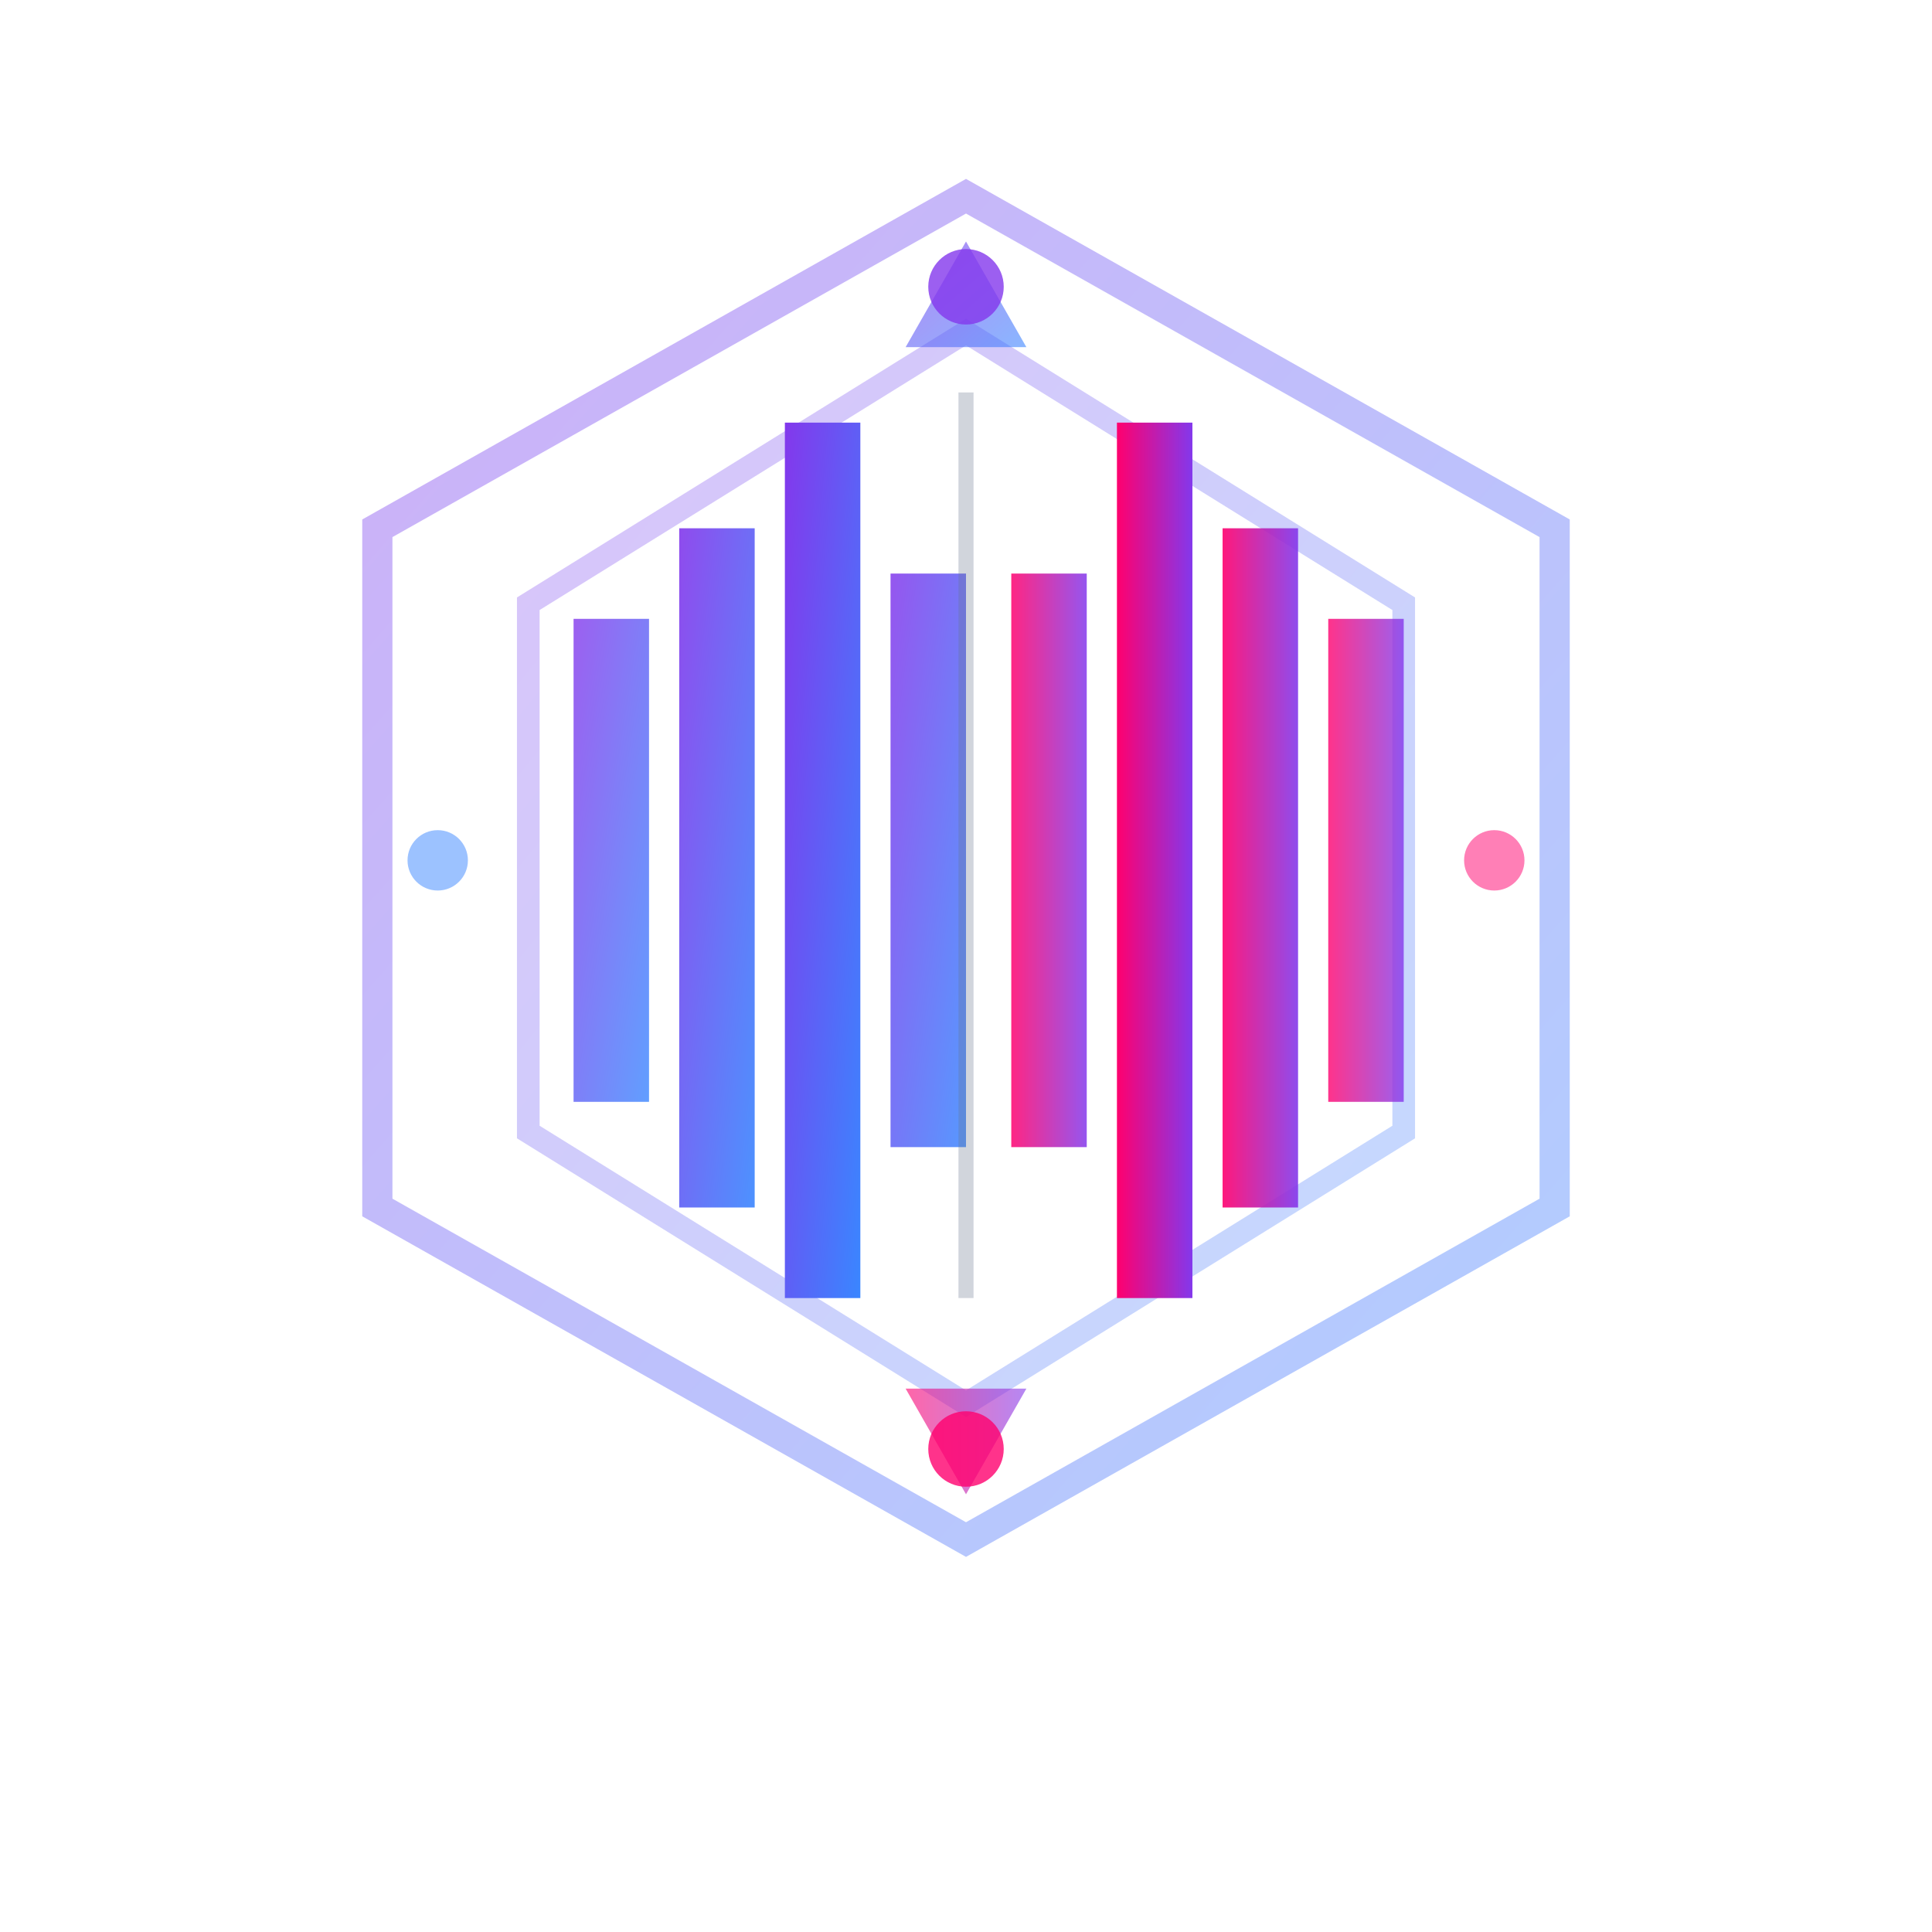
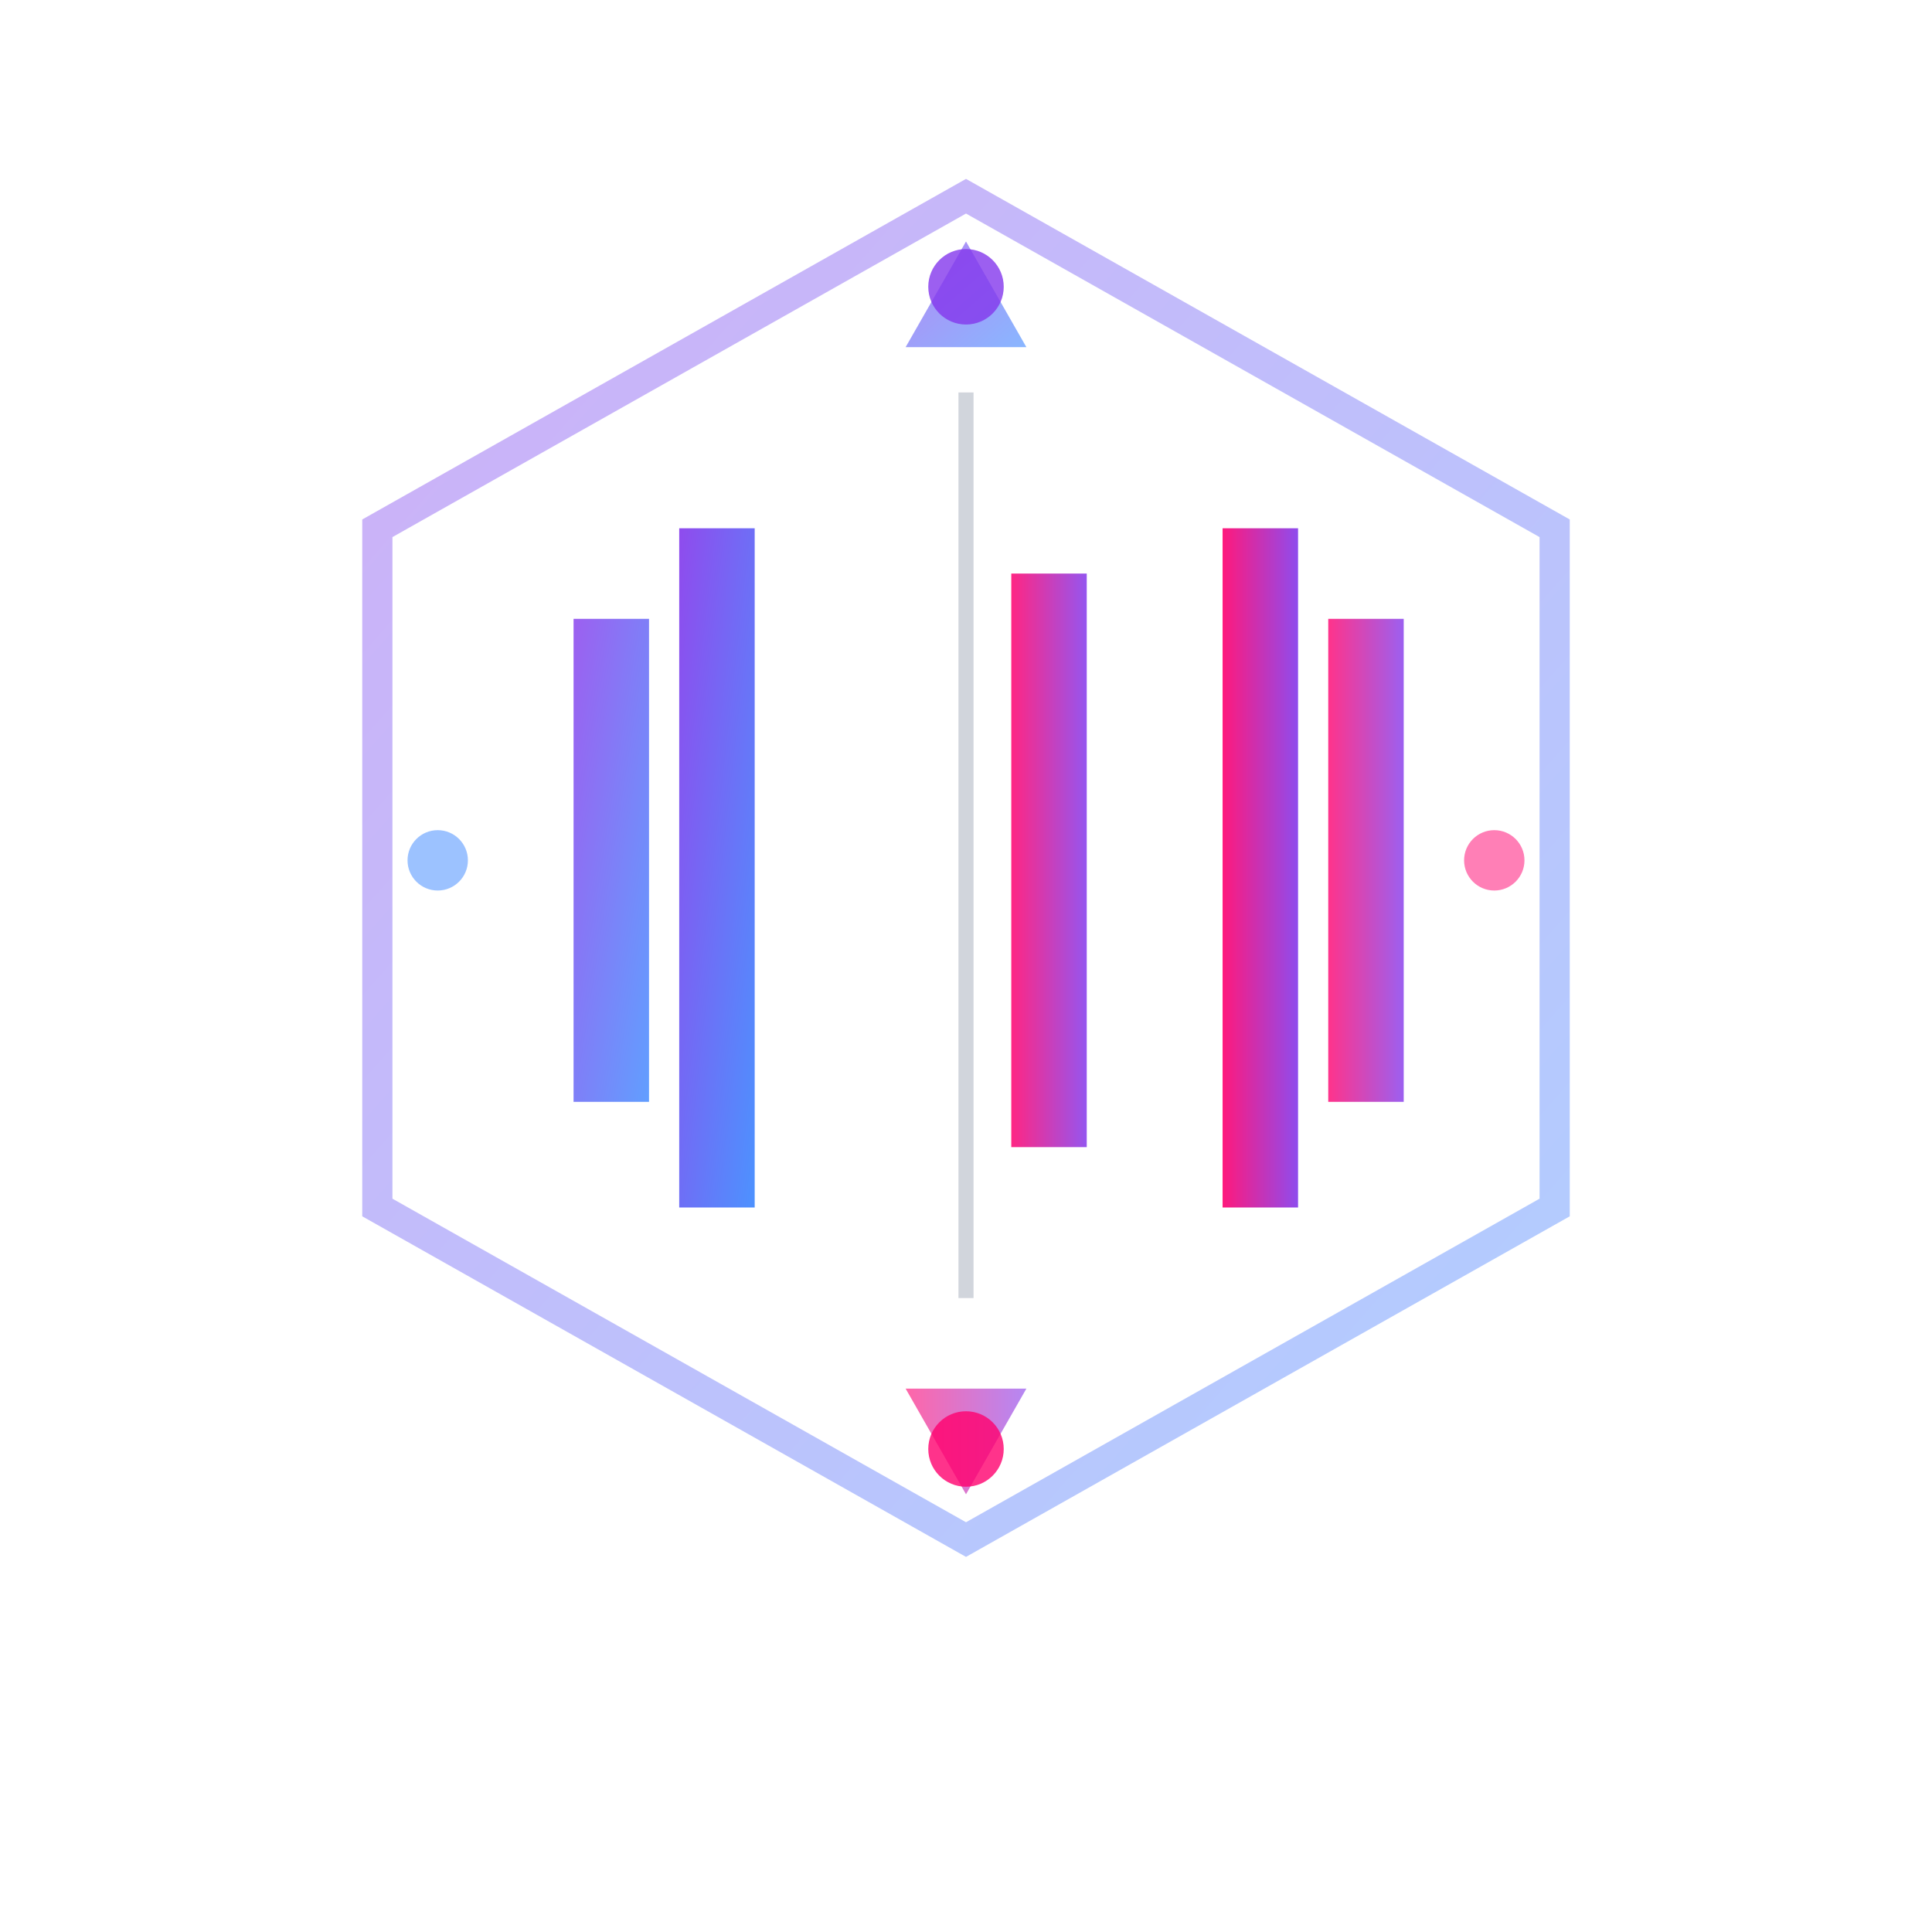
<svg xmlns="http://www.w3.org/2000/svg" width="128" height="128" viewBox="0 0 128 128">
  <defs>
    <linearGradient id="favGrad1" x1="0%" y1="0%" x2="100%" y2="100%">
      <stop offset="0%" style="stop-color:#8338ec;stop-opacity:1" />
      <stop offset="100%" style="stop-color:#3a86ff;stop-opacity:1" />
    </linearGradient>
    <linearGradient id="favGrad2" x1="0%" y1="0%" x2="100%" y2="0%">
      <stop offset="0%" style="stop-color:#ff006e;stop-opacity:1" />
      <stop offset="100%" style="stop-color:#8338ec;stop-opacity:1" />
    </linearGradient>
  </defs>
  <polygon points="64,13 103,35 103,80 64,102 25,80 25,35" fill="none" stroke="url(#favGrad1)" stroke-width="2" opacity="0.4" />
-   <polygon points="64,22 93,40 93,75 64,93 35,75 35,40" fill="none" stroke="url(#favGrad1)" stroke-width="1.5" opacity="0.3" />
  <rect x="38" y="41" width="5" height="32" fill="url(#favGrad1)" opacity="0.8" />
  <rect x="45" y="35" width="5" height="45" fill="url(#favGrad1)" opacity="0.9" />
-   <rect x="52" y="28" width="5" height="58" fill="url(#favGrad1)" />
-   <rect x="59" y="38" width="5" height="38" fill="url(#favGrad1)" opacity="0.85" />
  <rect x="67" y="38" width="5" height="38" fill="url(#favGrad2)" opacity="0.85" />
-   <rect x="74" y="28" width="5" height="58" fill="url(#favGrad2)" />
  <rect x="81" y="35" width="5" height="45" fill="url(#favGrad2)" opacity="0.9" />
  <rect x="88" y="41" width="5" height="32" fill="url(#favGrad2)" opacity="0.8" />
  <line x1="64" y1="26" x2="64" y2="86" stroke="#64748b" stroke-width="1" opacity="0.3" />
  <polygon points="64,16 68,23 60,23" fill="url(#favGrad1)" opacity="0.6" />
  <polygon points="64,99 68,92 60,92" fill="url(#favGrad2)" opacity="0.6" />
  <circle cx="64" cy="19" r="2.5" fill="#8338ec" opacity="0.8" />
  <circle cx="64" cy="96" r="2.5" fill="#ff006e" opacity="0.8" />
  <circle cx="29" cy="57" r="2" fill="#3a86ff" opacity="0.5" />
  <circle cx="99" cy="57" r="2" fill="#ff006e" opacity="0.5" />
</svg>